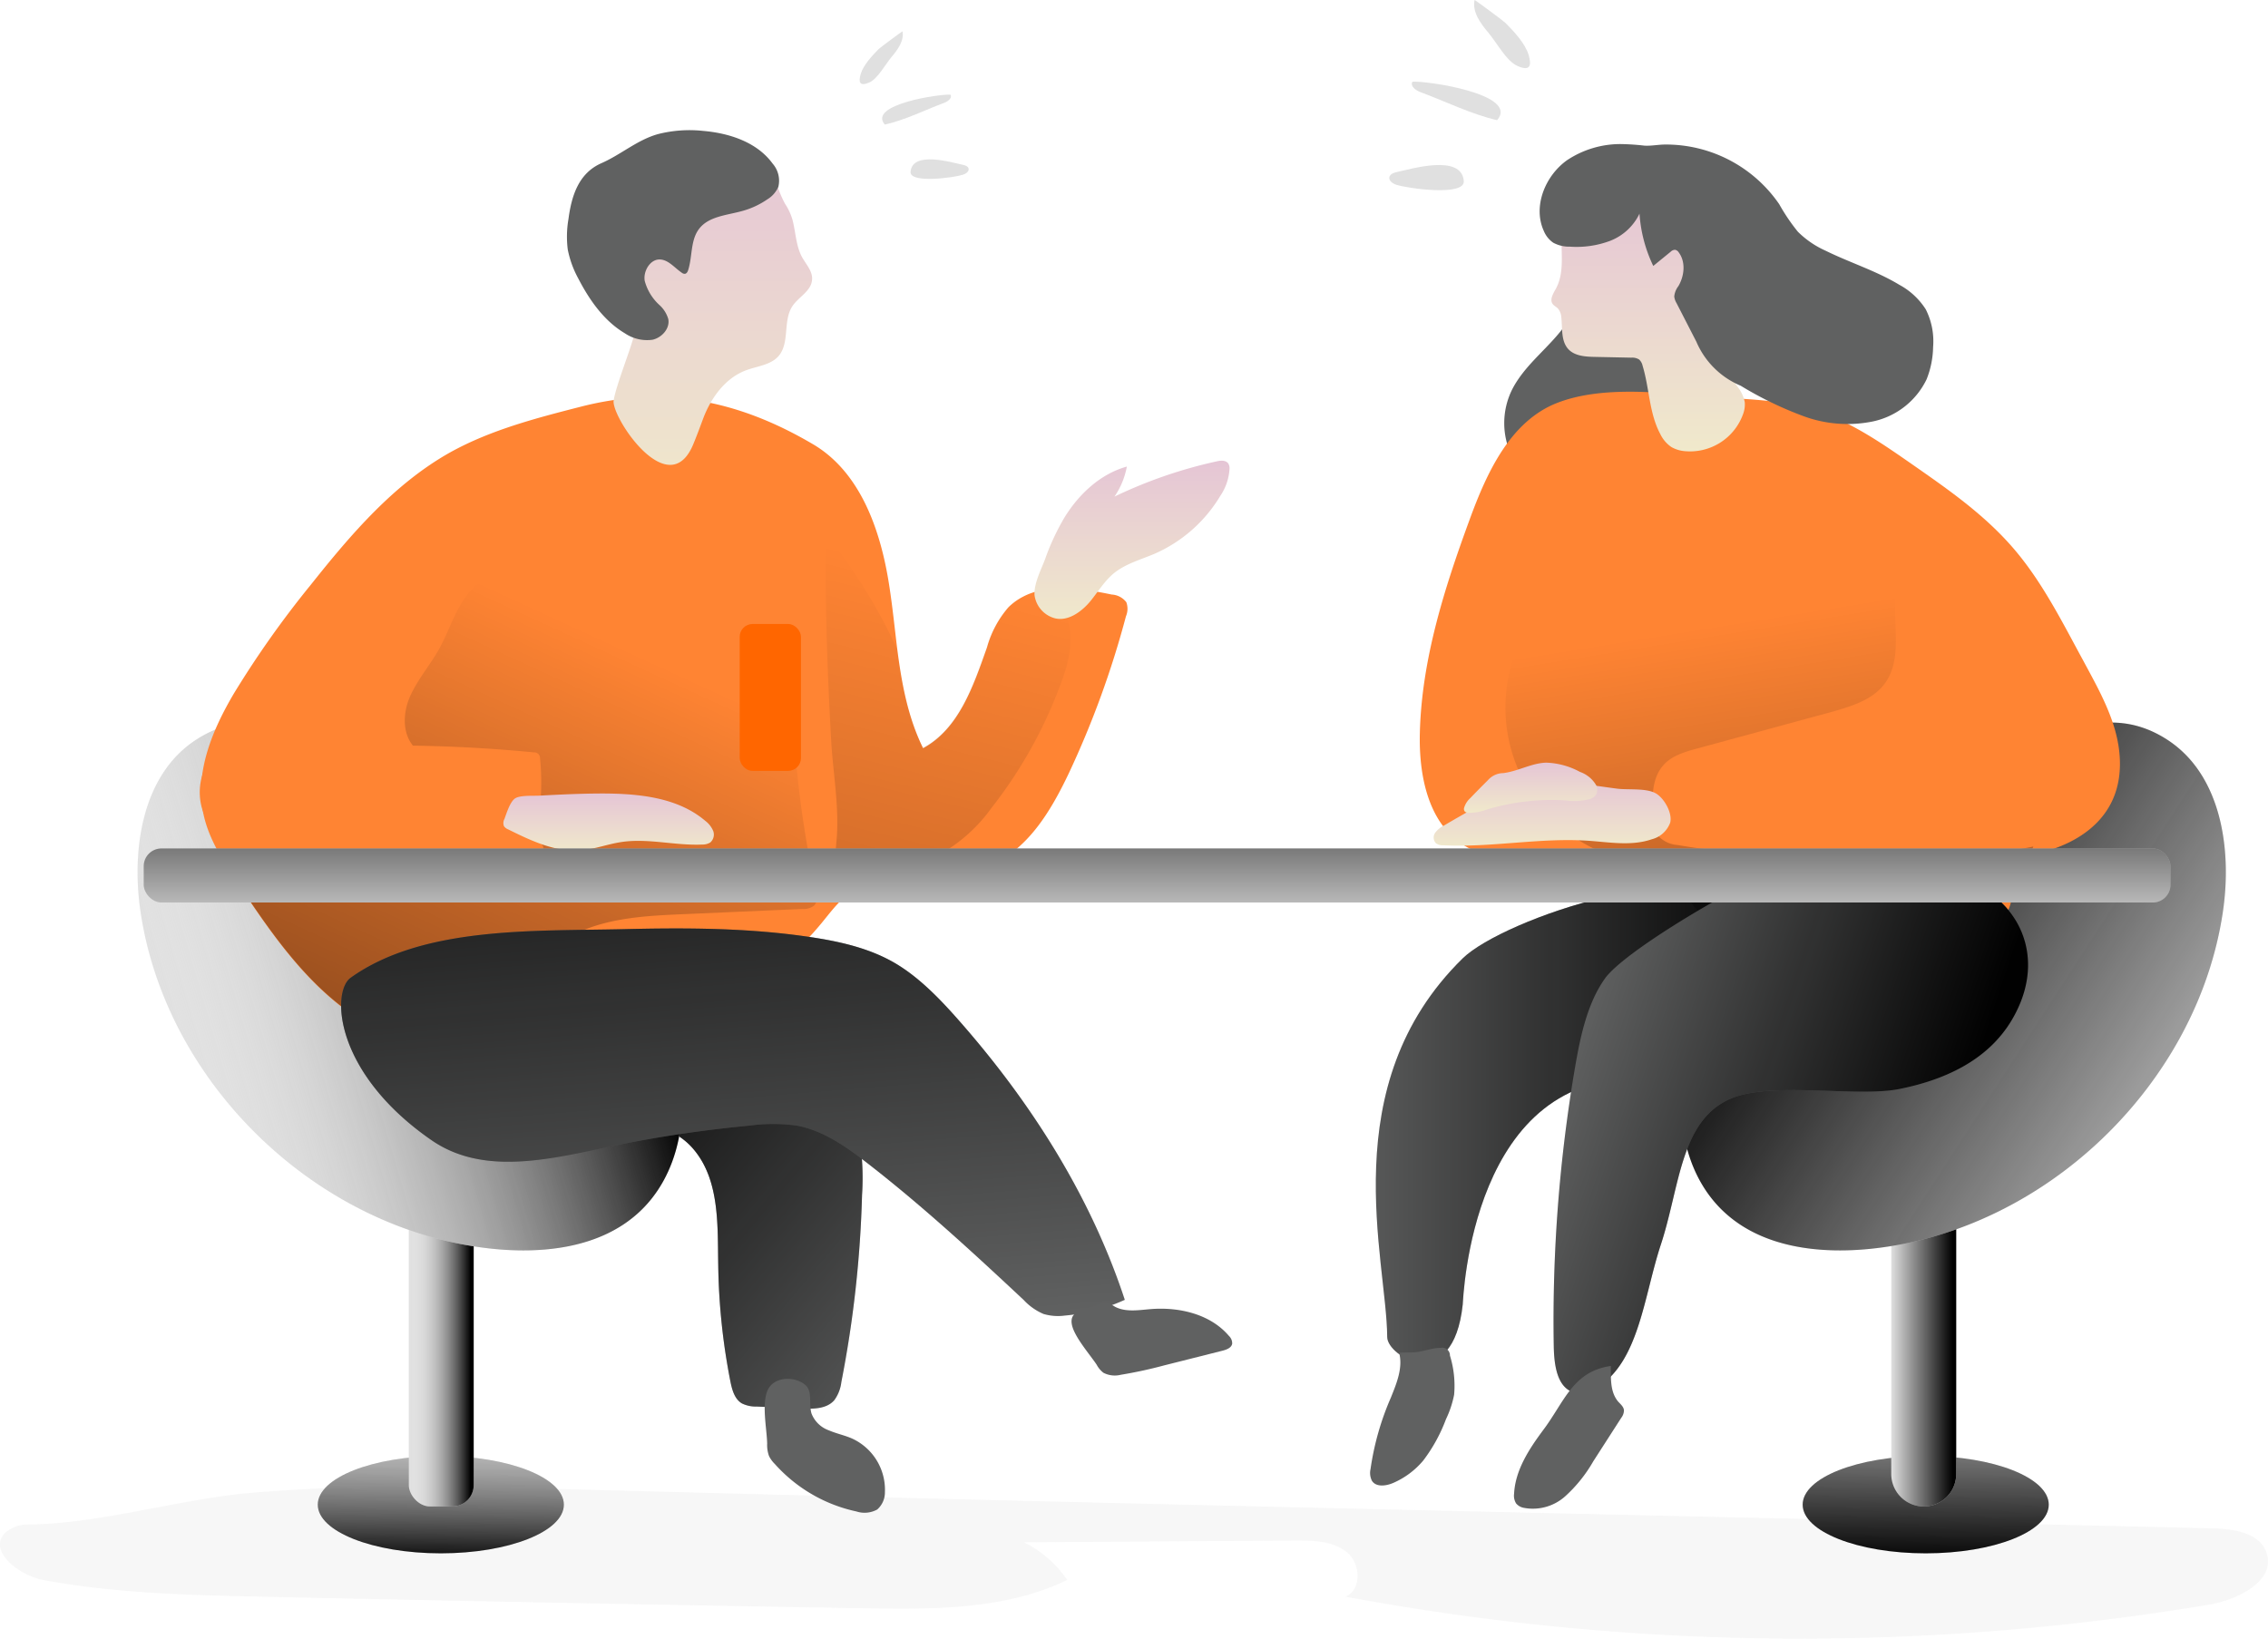
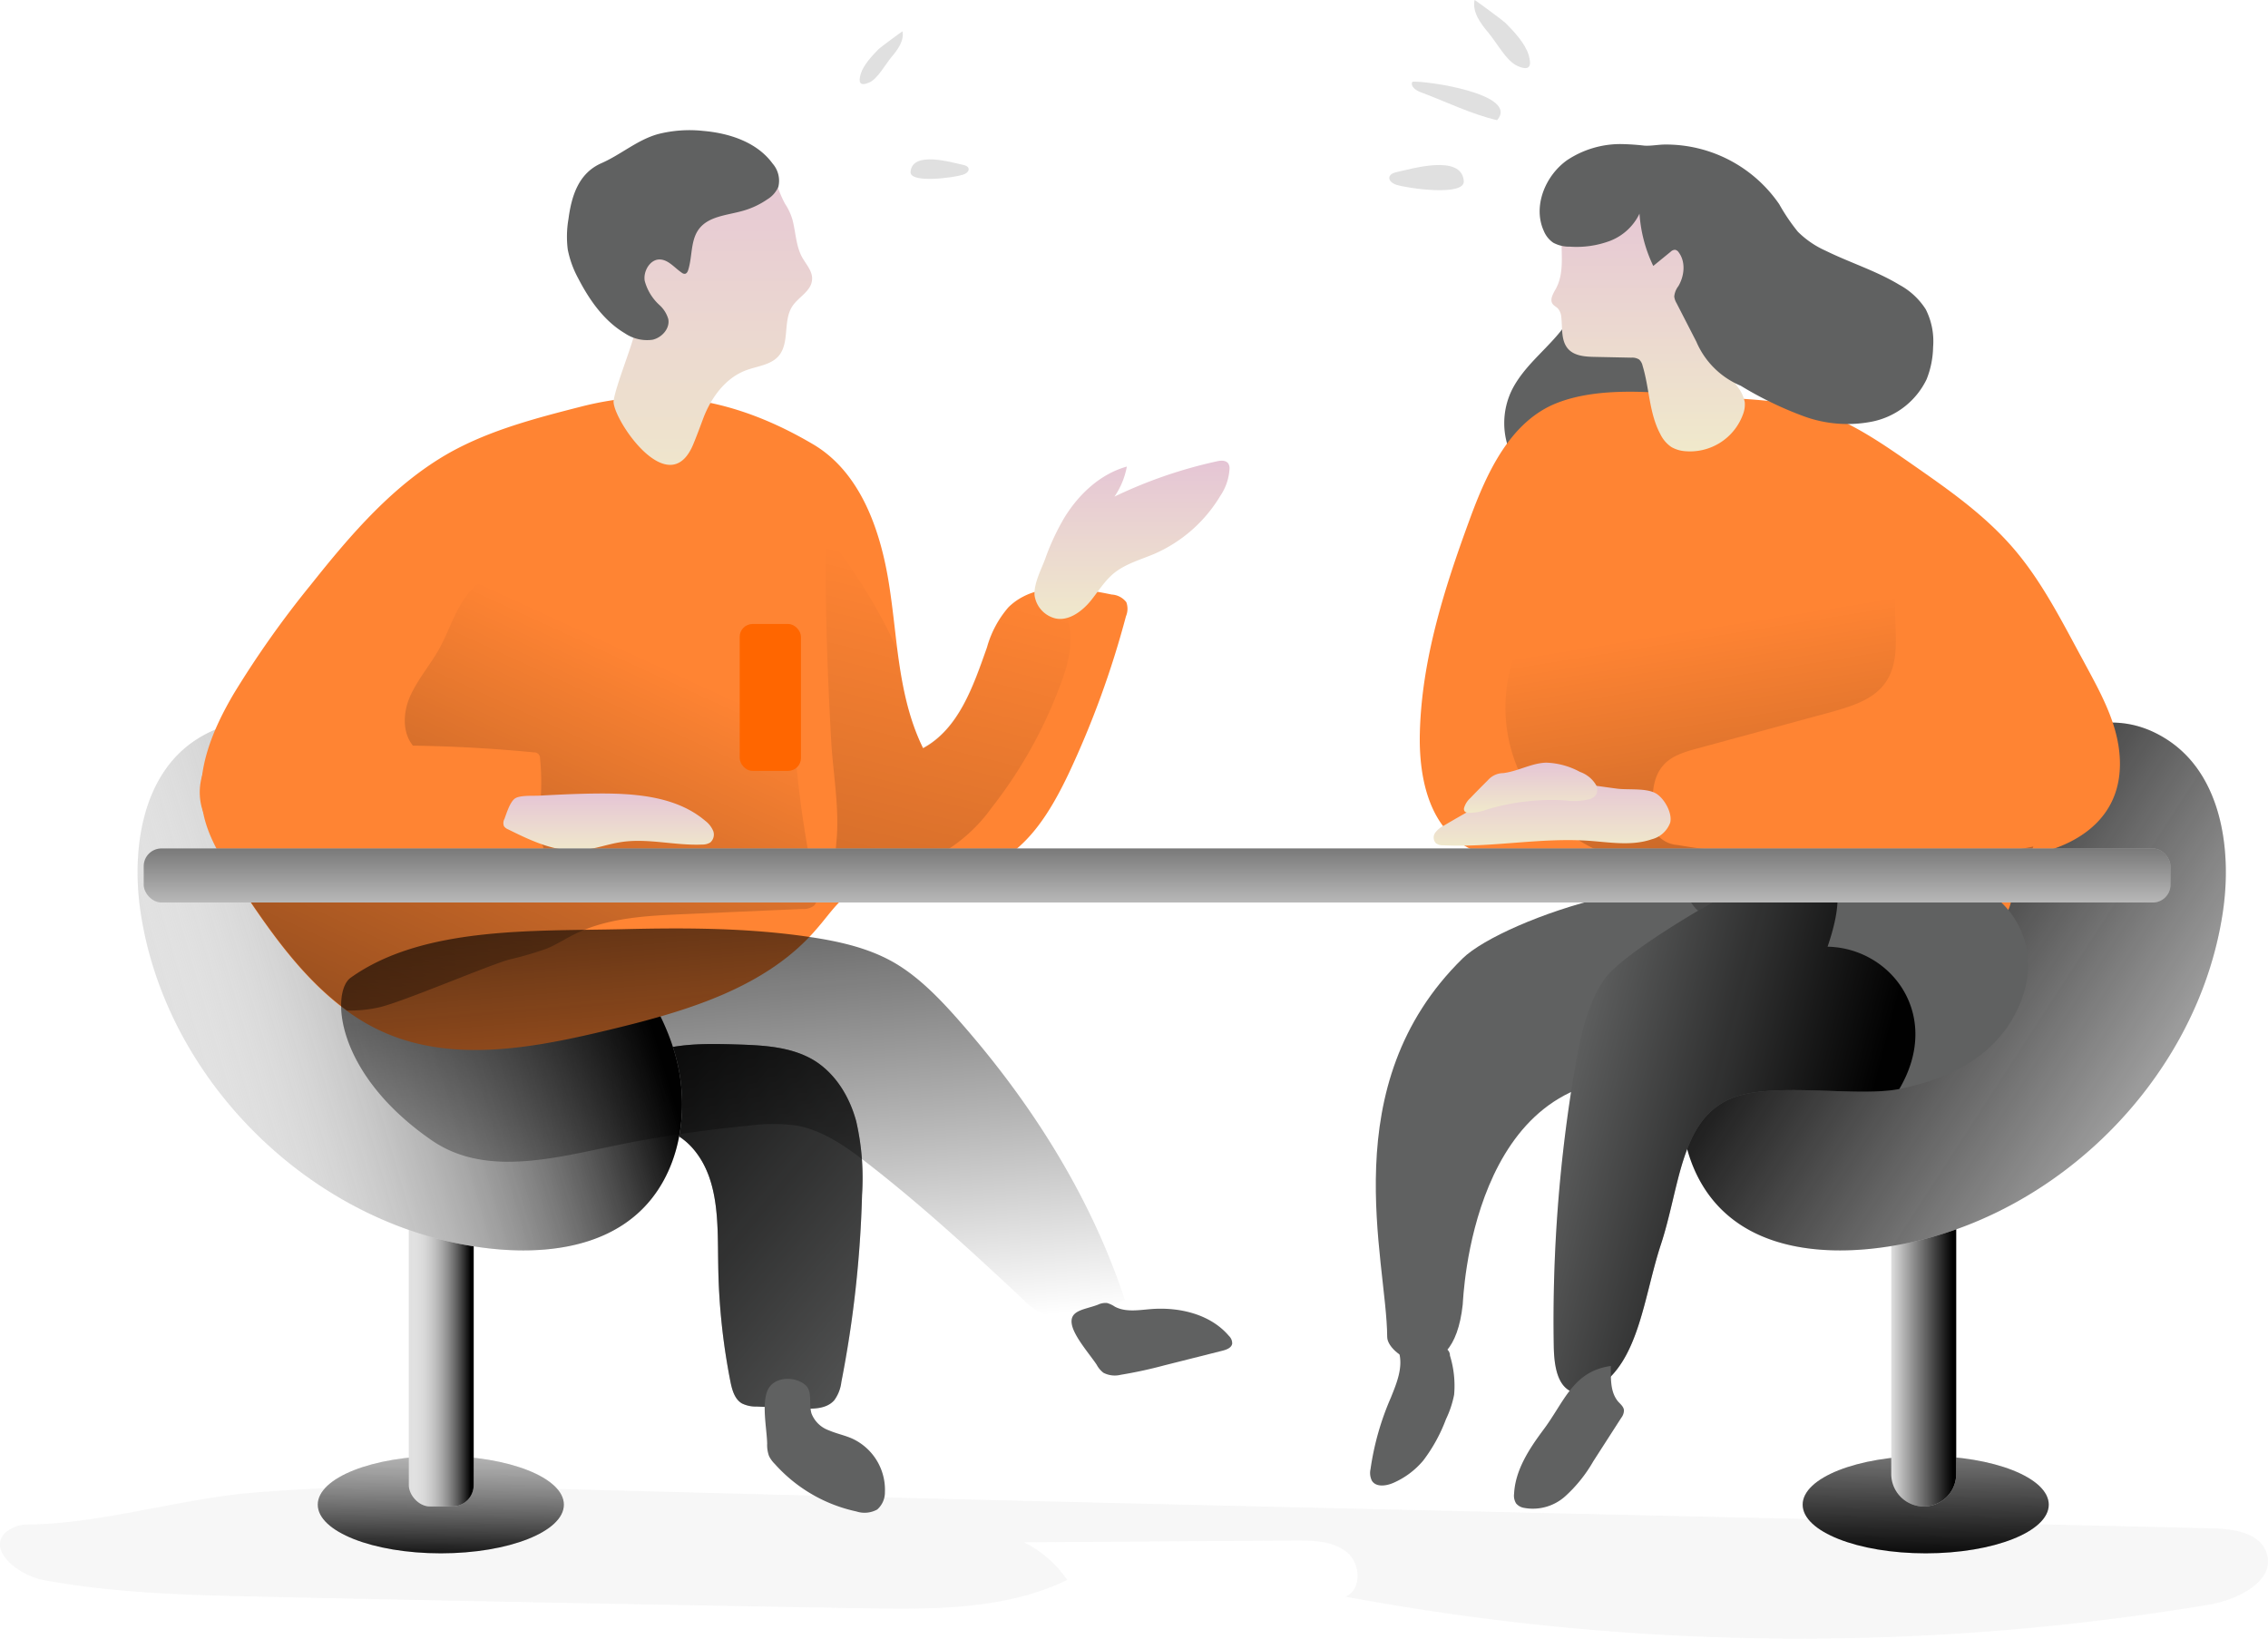
<svg xmlns="http://www.w3.org/2000/svg" xmlns:xlink="http://www.w3.org/1999/xlink" width="594.605" height="429.681" viewBox="0 0 594.605 429.681">
  <defs>
    <linearGradient id="linear-gradient" x1="1.197" y1="1.082" x2="-0.003" y2="-0.246" gradientUnits="objectBoundingBox">
      <stop offset="0" stop-color="#010101" stop-opacity="0" />
      <stop offset="0.95" stop-color="#010101" />
    </linearGradient>
    <linearGradient id="linear-gradient-2" x1="0" y1="0.5" x2="1" y2="0.5" xlink:href="#linear-gradient" />
    <linearGradient id="linear-gradient-3" x1="0.55" y1="-1.044" x2="0.477" y2="1.216" gradientUnits="objectBoundingBox">
      <stop offset="0" stop-color="#fff" stop-opacity="0" />
      <stop offset="0.95" stop-color="#010101" />
      <stop offset="1" stop-color="#010101" />
    </linearGradient>
    <linearGradient id="linear-gradient-4" x1="0.55" y1="-1.044" x2="0.477" y2="1.216" xlink:href="#linear-gradient" />
    <linearGradient id="linear-gradient-5" x1="0" y1="0.5" x2="0.996" y2="0.5" xlink:href="#linear-gradient" />
    <linearGradient id="linear-gradient-6" x1="0" y1="0.5" x2="1" y2="0.5" xlink:href="#linear-gradient-3" />
    <linearGradient id="linear-gradient-7" x1="0.044" y1="0.594" x2="0.86" y2="0.354" gradientUnits="objectBoundingBox">
      <stop offset="0" stop-color="#fff" stop-opacity="0" />
      <stop offset="1" stop-color="#010101" />
    </linearGradient>
    <linearGradient id="linear-gradient-8" x1="1.05" y1="1" x2="0.112" y2="0.392" gradientUnits="objectBoundingBox">
      <stop offset="0" stop-color="#010101" stop-opacity="0" />
      <stop offset="1" stop-color="#010101" />
    </linearGradient>
    <linearGradient id="linear-gradient-9" x1="0.508" y1="0.12" x2="-0.564" y2="6.028" xlink:href="#linear-gradient" />
    <linearGradient id="linear-gradient-10" x1="0.782" y1="0.252" x2="-0.53" y2="2.449" xlink:href="#linear-gradient" />
    <linearGradient id="linear-gradient-11" x1="0.5" x2="0.5" y2="1" gradientUnits="objectBoundingBox">
      <stop offset="0" stop-color="#e5c5d5" />
      <stop offset="0.42" stop-color="#ead4d1" />
      <stop offset="1" stop-color="#f0e9cb" />
    </linearGradient>
    <linearGradient id="linear-gradient-14" x1="0.575" y1="1.051" x2="0.271" y2="-0.777" xlink:href="#linear-gradient" />
    <linearGradient id="linear-gradient-15" x1="0.409" y1="0.226" x2="1.017" y2="3.027" xlink:href="#linear-gradient" />
    <linearGradient id="linear-gradient-17" x1="0.034" y1="0.362" x2="0.798" y2="0.638" xlink:href="#linear-gradient" />
    <linearGradient id="linear-gradient-18" x1="0.499" y1="1.635" x2="0.501" y2="-2.108" xlink:href="#linear-gradient" />
  </defs>
  <g id="conversation_" transform="translate(-89.209 -93.955)">
    <path id="Trazado_4255" data-name="Trazado 4255" d="M79.891,370.721a9.4,9.4,0,0,0-5.164,2.178c-4.57,4.737,3.58,11.165,10.023,12.368,18.781,3.5,37.988,3.945,57.1,4.372q79.206,1.721,158.412,3.046c17.989.289,36.739.411,52.931-7.433a29.7,29.7,0,0,0-11.348-9.87l71.209-.457c4.707,0,9.825.091,13.45,3.046s3.975,9.962-.411,11.652A650.4,650.4,0,0,0,652.5,391.741c7.616-1.279,17.593-6.26,15.11-13.617-1.767-5.24-8.621-6.276-14.15-6.4-150.948-3.549-301.927-6.687-452.86-10.86a556.826,556.826,0,0,0-61.126,1.523C120.012,364.065,99.19,370.721,79.891,370.721Z" transform="translate(15.813 122.997)" fill="#e0e0e0" opacity="0.24" />
    <path id="Trazado_4256" data-name="Trazado 4256" d="M200.878,312.357c6.656,8.1,6.093,19.68,6.276,30.174a169.4,169.4,0,0,0,3.183,30.464c.442,2.209,1.1,4.661,3.046,5.788a8.272,8.272,0,0,0,3.854.807l11.911.518c3.046.137,6.474.091,8.438-2.193a9.992,9.992,0,0,0,1.843-4.737,296.369,296.369,0,0,0,5.423-49.047A66.822,66.822,0,0,0,243.33,304.8c-1.691-6.26-5.209-12.186-10.662-15.735-6-3.823-13.48-4.2-20.578-4.417-7.616-.228-15.384-.366-22.589,2.087-5.94,2.026-17.166,8.469-8.941,14.272C187.17,305.731,195.273,305.5,200.878,312.357Z" transform="translate(70.358 83.192)" fill="#606161" />
    <path id="Trazado_4257" data-name="Trazado 4257" d="M200.878,312.357c6.656,8.1,6.093,19.68,6.276,30.174a169.4,169.4,0,0,0,3.183,30.464c.442,2.209,1.1,4.661,3.046,5.788a8.272,8.272,0,0,0,3.854.807l11.911.518c3.046.137,6.474.091,8.438-2.193a9.992,9.992,0,0,0,1.843-4.737,296.369,296.369,0,0,0,5.423-49.047A66.822,66.822,0,0,0,243.33,304.8c-1.691-6.26-5.209-12.186-10.662-15.735-6-3.823-13.48-4.2-20.578-4.417-7.616-.228-15.384-.366-22.589,2.087-5.94,2.026-17.166,8.469-8.941,14.272C187.17,305.731,195.273,305.5,200.878,312.357Z" transform="translate(70.358 83.192)" fill="url(#linear-gradient)" />
    <path id="Trazado_4258" data-name="Trazado 4258" d="M205.662,359.12a8.545,8.545,0,0,0,.487,3.29,7.828,7.828,0,0,0,1.523,2.087,39.923,39.923,0,0,0,21.386,12.444,6.854,6.854,0,0,0,5.468-.518,6,6,0,0,0,2.011-4.57,14.79,14.79,0,0,0-8.5-13.983c-2-.9-4.174-1.325-6.184-2.193a7.616,7.616,0,0,1-4.57-4.433c-.762-2.544.366-5.864-1.691-7.54-2.925-2.361-8.195-2.056-9.764,1.371C204.154,348.671,205.571,355.175,205.662,359.12Z" transform="translate(84.675 113.349)" fill="#606161" />
    <path id="Trazado_4259" data-name="Trazado 4259" d="M332.988,276.113c-34.028,33.343-19.893,78.993-19.8,99.282,0,5.27,17.258,15.125,19.8-8.5.152-1.371,2.132-62.055,48.209-59.085,17.41,1.127,39.329-21.614,25.544-43.381C396.23,247.827,343.574,265.786,332.988,276.113Z" transform="translate(139.706 69.14)" fill="#606161" />
-     <path id="Trazado_4260" data-name="Trazado 4260" d="M332.988,276.113c-34.028,33.343-19.893,78.993-19.8,99.282,0,5.27,17.258,15.125,19.8-8.5.152-1.371,2.132-62.055,48.209-59.085,17.41,1.127,39.329-21.614,25.544-43.381C396.23,247.827,343.574,265.786,332.988,276.113Z" transform="translate(139.706 69.14)" fill="url(#linear-gradient-2)" />
    <path id="Trazado_4261" data-name="Trazado 4261" d="M316.823,338.094c1.051,3.945-.64,8.027-2.163,11.8a72.229,72.229,0,0,0-5.331,18.75,4.57,4.57,0,0,0,.366,3.046c1.081,1.721,3.686,1.386,5.56.579a21.324,21.324,0,0,0,7.905-5.895,42.449,42.449,0,0,0,5.956-10.845,26.231,26.231,0,0,0,2.132-6.413,26.777,26.777,0,0,0-1.1-10.266,2.006,2.006,0,0,0-2.422-2.011c-2.529,0-4.966,1.188-7.509,1.188Z" transform="translate(139.192 110.553)" fill="#606161" />
    <ellipse id="Elipse_304" data-name="Elipse 304" cx="32.261" cy="12.764" rx="32.261" ry="12.764" transform="translate(172.518 475.744)" fill="#e0e0e0" />
    <ellipse id="Elipse_305" data-name="Elipse 305" cx="32.261" cy="12.764" rx="32.261" ry="12.764" transform="translate(172.518 475.744)" fill="url(#linear-gradient-3)" />
    <ellipse id="Elipse_306" data-name="Elipse 306" cx="32.261" cy="12.764" rx="32.261" ry="12.764" transform="translate(561.815 475.744)" fill="#e0e0e0" />
    <ellipse id="Elipse_307" data-name="Elipse 307" cx="32.261" cy="12.764" rx="32.261" ry="12.764" transform="translate(561.815 475.744)" fill="url(#linear-gradient-4)" />
    <path id="Trazado_4262" data-name="Trazado 4262" d="M396.78,271.58h17.09V358.8a8.515,8.515,0,0,1-8.515,8.515h0a8.515,8.515,0,0,1-8.515-8.515V271.58Z" transform="translate(188.203 121.668)" fill="#e0e0e0" />
    <path id="Trazado_4263" data-name="Trazado 4263" d="M396.78,271.58h17.09V358.8a8.515,8.515,0,0,1-8.515,8.515h0a8.515,8.515,0,0,1-8.515-8.515V271.58Z" transform="translate(188.203 121.668)" fill="url(#linear-gradient-5)" />
    <rect id="Rectángulo_1833" data-name="Rectángulo 1833" width="17.014" height="95.733" rx="5.59" transform="translate(196.387 393.248)" fill="#e0e0e0" />
    <rect id="Rectángulo_1834" data-name="Rectángulo 1834" width="17.014" height="95.733" rx="5.59" transform="translate(196.387 393.248)" fill="url(#linear-gradient-6)" />
    <path id="Trazado_4264" data-name="Trazado 4264" d="M112,233.972c-13.709,9.231-16.572,28.468-14.15,44.843,6.7,45.3,46.594,83.547,92.138,88.345,13.389,1.4,28.057-.228,38.08-9.139,11.211-9.916,14.044-26.96,10.068-41.4s-13.709-26.61-24.371-37.09a195.32,195.32,0,0,0-50.067-35.582C147.624,235.937,130.229,221.726,112,233.972Z" transform="translate(28.2 54.237)" fill="#e0e0e0" />
    <path id="Trazado_4265" data-name="Trazado 4265" d="M112,233.972c-13.709,9.231-16.572,28.468-14.15,44.843,6.7,45.3,46.594,83.547,92.138,88.345,13.389,1.4,28.057-.228,38.08-9.139,11.211-9.916,14.044-26.96,10.068-41.4s-13.709-26.61-24.371-37.09a195.32,195.32,0,0,0-50.067-35.582C147.624,235.937,130.229,221.726,112,233.972Z" transform="translate(28.2 54.237)" fill="url(#linear-gradient-7)" />
    <path id="Trazado_4266" data-name="Trazado 4266" d="M490.619,233.972c13.709,9.231,16.572,28.468,14.151,44.843-6.7,45.3-46.594,83.547-92.138,88.345-13.389,1.4-28.057-.228-38.08-9.139-11.211-9.916-14.044-26.96-10.053-41.4s13.709-26.61,24.371-37.09a195.135,195.135,0,0,1,50.083-35.582C455.006,235.937,472.386,221.726,490.619,233.972Z" transform="translate(167.219 54.237)" fill="#e0e0e0" />
    <path id="Trazado_4267" data-name="Trazado 4267" d="M490.619,233.972c13.709,9.231,16.572,28.468,14.151,44.843-6.7,45.3-46.594,83.547-92.138,88.345-13.389,1.4-28.057-.228-38.08-9.139-11.211-9.916-14.044-26.96-10.053-41.4s13.709-26.61,24.371-37.09a195.135,195.135,0,0,1,50.083-35.582C455.006,235.937,472.386,221.726,490.619,233.972Z" transform="translate(167.219 54.237)" fill="url(#linear-gradient-8)" />
    <path id="Trazado_4268" data-name="Trazado 4268" d="M334.474,179.6a19.8,19.8,0,0,0,.3,18.583,12.627,12.627,0,0,0,7.266,6.215,17.181,17.181,0,0,0,8.454-.487,119.758,119.758,0,0,0,16.938-5.422c3.229-1.31,6.672-3.046,8.073-6.215,1.142-2.589.655-5.575,0-8.332-1.432-6.611-3.473-13.267-7.616-18.659a23.016,23.016,0,0,0-9.672-7.525c-4.646-1.843-5.986-1.523-8.164,2.361C346.065,167.548,338.4,172.117,334.474,179.6Z" transform="translate(151.273 16.293)" fill="#606161" />
    <path id="Trazado_4269" data-name="Trazado 4269" d="M350.488,230.621a243.42,243.42,0,0,1-14.958,41.126c-4.737,9.977-10.891,20.35-21.157,24.371-11.789,4.57-26.549-.259-36.557,7.3-3.275,2.422-5.59,5.956-8.271,9.017-13.3,15.674-34.455,21.812-54.393,26.61-19.39,4.676-40.4,8.758-58.734.9a51.116,51.116,0,0,1-10.175-5.849c-10.48-7.616-18.537-18.476-25.894-29.413-.807-1.2-1.615-2.361-2.422-3.579-3.976-5.986-8.1-12.186-9.413-19.192-2.072-10.662,2.513-21.553,8.058-30.966a256.78,256.78,0,0,1,20.243-28.621c10.525-13.236,21.812-26.443,36.557-34.7,10.662-5.895,22.574-8.972,34.363-11.988,21.751-5.544,41.126-1.615,60.593,9.825,12.6,7.342,17.882,22.756,20.091,37.12.868,5.544,1.417,11.135,2.117,16.755,1.158,8.956,2.772,17.776,6.763,25.894,9.413-5.087,13.191-16.374,16.755-26.443a27.144,27.144,0,0,1,5.59-10.48,15.629,15.629,0,0,1,3.793-2.772c6.6-3.519,15.552-2.209,23.32-.594a5.179,5.179,0,0,1,3.823,2.011,5.026,5.026,0,0,1-.091,3.671Z" transform="translate(33.921 24.916)" fill="#ff8433" />
    <path id="Trazado_4270" data-name="Trazado 4270" d="M277.822,234.078a119.874,119.874,0,0,1-18.8,34.394,42.162,42.162,0,0,1-10.769,10.48c-6.4,4.082-14.1,5.24-21.614,6.4-8.058,1.158-8.972-1.356-8.317-7.905.868-8.515-.853-17.776-1.356-26.351-1.005-18.08-1.66-36.161-1.4-54.3a143.183,143.183,0,0,1,18.674,30.083c1.158,8.956,2.772,17.776,6.763,25.894,9.413-5.087,13.191-16.374,16.755-26.443a27.142,27.142,0,0,1,5.59-10.48,15.629,15.629,0,0,1,3.793-2.772,10.51,10.51,0,0,1,8.652,1.767C281.25,219.059,280.092,227.574,277.822,234.078Z" transform="translate(90.167 37.285)" fill="url(#linear-gradient-9)" />
    <path id="Trazado_4271" data-name="Trazado 4271" d="M264.433,290.741a4.57,4.57,0,0,1-3.046.853l-31.027,1.356c-9.718.411-19.8.914-28.453,5.148-2.574,1.249-5,2.864-7.616,3.93a92.916,92.916,0,0,1-9.809,2.848c-6,1.721-27.859,11.089-33.952,12.49a34.18,34.18,0,0,1-8.515.853c-10.48-7.616-18.537-18.476-25.894-29.413,4.57-1.858,9.139-3.625,9.87-3.778a105.771,105.771,0,0,1,18.644-.807c10.114.107,20.289.259,30.464.411a24.677,24.677,0,0,0,8.972-1.005,24.371,24.371,0,0,0,8.408-6.458c.548-.5,1.112-1.2.96-1.9a2.254,2.254,0,0,0-1.066-1.219,17.288,17.288,0,0,1-5.895-5.834c-.944-1.919-.442-4.387-1.706-6.093-1.66-2.117-6.9-3.473-9.322-4.57L164.679,252.4a18.583,18.583,0,0,1-5-3.214c-3.275-3.488-3.046-9.139-1.051-13.511s5.133-8,7.509-12.186c2.011-3.625,3.366-7.616,5.377-11.18s4.889-6.991,8.819-8.3c4.341-1.523,9.017-.152,13.4,1.158,15.46,4.57,30.982,9.139,46.442,13.8,6.55,1.9,13.846,4.478,16.877,10.662,1.523,3.138,1.66,6.763,1.858,10.282a266.422,266.422,0,0,0,6,46.442C265.3,287.862,265.545,289.644,264.433,290.741Z" transform="translate(38.166 40.712)" fill="url(#linear-gradient-10)" />
    <path id="Trazado_4272" data-name="Trazado 4272" d="M228.273,158.808c1.081,2.072,3.046,3.976,2.757,6.306-.259,2.909-3.564,4.417-5.164,6.854-2.513,3.838-.609,9.6-3.61,13.054-2.072,2.361-5.56,2.62-8.5,3.717-5.484,2.041-9.231,7.25-11.287,12.734-.838,2.254-1.66,4.493-2.589,6.717-6.489,15.567-21.553-7.327-20.853-11.546s4.57-13.572,5.5-17.684c1.523-6.413.64-13.1.975-19.664a56.662,56.662,0,0,1,3.412-16.664,21.325,21.325,0,0,1,5.194-8.56c3.686-3.321,8.987-4.25,13.952-4.128,3.732.091,7.723.838,10.327,3.5a17.684,17.684,0,0,1,3.473,6.641,28.363,28.363,0,0,0,2.087,4.981,15.231,15.231,0,0,1,1.98,4.28C226.75,152.517,226.8,155.838,228.273,158.808Z" transform="translate(71.066 2.306)" fill="url(#linear-gradient-11)" />
    <path id="Trazado_4273" data-name="Trazado 4273" d="M206.607,127.393c6.931.579,14.2,2.955,18.278,8.56a6.824,6.824,0,0,1,1.523,6.093,7.159,7.159,0,0,1-2.879,3.29,21.554,21.554,0,0,1-6.519,3.046c-4.036,1.142-8.835,1.371-11.378,4.691-2.285,2.97-1.736,7.174-2.848,10.754-.137.472-.411,1.005-.9,1.051a1.234,1.234,0,0,1-.777-.274c-1.965-1.325-3.64-3.579-6-3.488s-4.143,3.046-3.747,5.575a13.16,13.16,0,0,0,3.884,6.382,7.921,7.921,0,0,1,2.3,3.656c.487,2.483-1.691,4.9-4.158,5.438a10.388,10.388,0,0,1-7.235-1.706c-5.453-3.244-9.261-8.682-12.186-14.333a26.458,26.458,0,0,1-2.772-7.616,27.1,27.1,0,0,1,.183-8c.807-6.093,2.65-12.018,8.652-14.653,5.1-2.239,9.383-6.093,14.805-7.616a33.511,33.511,0,0,1,11.774-.853Z" transform="translate(66.868 0.881)" fill="#606161" />
    <path id="Trazado_4274" data-name="Trazado 4274" d="M259.431,198.808c3.808-6.093,9.368-11.241,16.237-13.16a20.577,20.577,0,0,1-3.244,7.875,122.176,122.176,0,0,1,26.747-9.231c1.051-.244,2.346-.366,3.046.487a2.392,2.392,0,0,1,.365,1.523,14.121,14.121,0,0,1-2.407,7.022,37.775,37.775,0,0,1-17.334,15.232c-3.61,1.523-7.54,2.589-10.586,5.072-2.452,2.026-4.113,4.813-6.093,7.25s-5.621,5.438-9.292,4.57a7.266,7.266,0,0,1-5.407-6.093c-.183-3.046,1.721-6.656,2.757-9.4a61.884,61.884,0,0,1,5.209-11.15Z" transform="translate(108.97 30.652)" fill="url(#linear-gradient-11)" />
    <path id="Trazado_4275" data-name="Trazado 4275" d="M148.619,234.919a382.313,382.313,0,0,1,46.7,1.675,1.523,1.523,0,0,1,1.676,1.6,62.571,62.571,0,0,1-.442,15.917A8.164,8.164,0,0,1,195.4,257.6a7.25,7.25,0,0,1-3.976,2.407,42.241,42.241,0,0,1-8.545,1.264c-19.939,1.523-39.953,3.2-59.938,2.1a15.917,15.917,0,0,1-7.616-1.736,13.617,13.617,0,0,1-3.976-4.2,22.588,22.588,0,0,1-3.046-6.382,15.46,15.46,0,0,1,1.706-11.988,18.949,18.949,0,0,1,10.662-7.783,35.032,35.032,0,0,1,13.313-1.1,23.487,23.487,0,0,1,6.6,1.31c3.991,1.523,7.738,4.813,11.911,3.96" transform="translate(33.8 54.645)" fill="#ff8433" />
    <path id="Trazado_4276" data-name="Trazado 4276" d="M185.736,241.4c9.581,0,19.908.944,27.219,7.159a6.534,6.534,0,0,1,2.087,2.65,2.742,2.742,0,0,1-.777,3.046,3.945,3.945,0,0,1-2.087.533c-7.129.32-14.3-1.736-21.325-.64-3.5.533-6.885,1.843-10.419,2.148-6.717.564-13.145-2.513-19.177-5.5a2.406,2.406,0,0,1-1.066-.823,2.239,2.239,0,0,1,.122-1.889c.564-1.523,1.386-4.234,2.62-5.27s4.783-.746,6.6-.853C174.907,241.674,180.314,241.415,185.736,241.4Z" transform="translate(61.144 60.625)" fill="url(#linear-gradient-11)" />
    <rect id="Rectángulo_1835" data-name="Rectángulo 1835" width="16.07" height="38.521" rx="3.38" transform="translate(283.132 257.578)" fill="#f60" />
-     <path id="Trazado_4277" data-name="Trazado 4277" d="M134.607,277.559c18.949-13.541,48.1-12.186,71.392-12.734,16.4-.4,32.9-.366,49.138,2.071,7.4,1.112,14.866,2.757,21.4,6.382s12.186,9.413,17.319,15.232c18.994,21.507,34.744,46.229,43.716,73.509a48.285,48.285,0,0,1-15.735,4.128,13.388,13.388,0,0,1-5.59-.426,15.231,15.231,0,0,1-5.179-3.656C297.863,349.7,284.52,337.4,270.232,326.3c-5.636-4.372-11.668-8.682-18.69-9.977a45.7,45.7,0,0,0-12.323,0q-14.9,1.417-29.657,4.128c-18.278,3.366-38.369,10.3-53.723-.274C130.205,302.448,129.535,281.184,134.607,277.559Z" transform="translate(46.532 72.781)" fill="#606161" />
    <path id="Trazado_4278" data-name="Trazado 4278" d="M134.607,277.559c18.949-13.541,48.1-12.186,71.392-12.734,16.4-.4,32.9-.366,49.138,2.071,7.4,1.112,14.866,2.757,21.4,6.382s12.186,9.413,17.319,15.232c18.994,21.507,34.744,46.229,43.716,73.509a48.285,48.285,0,0,1-15.735,4.128,13.388,13.388,0,0,1-5.59-.426,15.231,15.231,0,0,1-5.179-3.656C297.863,349.7,284.52,337.4,270.232,326.3c-5.636-4.372-11.668-8.682-18.69-9.977a45.7,45.7,0,0,0-12.323,0q-14.9,1.417-29.657,4.128c-18.278,3.366-38.369,10.3-53.723-.274C130.205,302.448,129.535,281.184,134.607,277.559Z" transform="translate(46.532 72.781)" fill="url(#linear-gradient-14)" />
    <path id="Trazado_4279" data-name="Trazado 4279" d="M353.948,175.107c-12.4,4.737-18.6,18.278-23.168,30.814-6.611,18.019-12.521,36.633-12.993,55.81-.274,10.891,2.056,23.229,11.165,29.2,6.611,4.311,15.064,4.158,22.939,3.838l28.225-1.036a3.229,3.229,0,0,1,3.945,2.894c1.158,3.549,16.374,5.605,17.547,9.139.807,2.468-12.338,6.565-10.342,8.21s5.072,2.072,7.829,2.285a310.623,310.623,0,0,0,59.968-1.295c4.052-.487,8.423-1.219,11.226-4.173,3.93-4.158,3.046-10.754,1.98-16.374,10.815-.746,22.528-5.164,27.067-15,2.727-5.864,2.407-12.764.564-18.964s-5.087-11.927-8.134-17.608c-5.575-10.236-10.815-20.807-18.431-29.626s-17-15.339-26.412-21.9c-7.418-5.164-14.927-10.388-23.411-13.5-11.759-4.3-23.96-3.458-36.176-4.722C376.841,172.015,363.818,171.3,353.948,175.107Z" transform="translate(143.665 24.438)" fill="#ff8433" />
    <path id="Trazado_4280" data-name="Trazado 4280" d="M470.906,278.445c-15,3.168-30.464,3.046-45.787,2.772-15.872-.213-31.819-.442-47.447-3.168A7.707,7.707,0,0,1,372.6,275.7a7.8,7.8,0,0,1-1.112-3.762c-.609-5.285-.975-11.333,2.727-15.141,2.224-2.285,5.468-3.214,8.545-4.052l35.033-9.535c5.392-1.523,11.241-3.229,14.409-7.844,6.093-8.834-1.158-22.665,5.621-30.966a20.533,20.533,0,0,0-16.161-7.22c-6.413-.122-12.7,1.523-18.9,3.275l-49.565,13.526c-4.128,1.127-8.378,2.315-11.759,4.935-4.113,3.183-6.458,8.164-7.723,13.206a41.126,41.126,0,0,0,34.607,50.646c3.534.442,7.616.67,9.794,3.458,1.447,1.828,1.706,4.3,2.772,6.352,2.925,5.575,10.434,6.352,16.755,6.428l38.08.426c8.743.091,18.278,0,25.178-5.362C466.6,289.823,468.286,285.04,470.906,278.445Z" transform="translate(151.38 37.487)" fill="url(#linear-gradient-15)" />
    <path id="Trazado_4281" data-name="Trazado 4281" d="M341.589,163.545c-.7,1.264-1.676,2.818-.838,3.991.35.487.944.746,1.356,1.158a3.945,3.945,0,0,1,.914,2.361c.32,2.864-.137,6.093,1.8,8.286,1.691,1.843,4.493,2.026,6.991,2.072l9.581.2a3.32,3.32,0,0,1,2.026.487,3.046,3.046,0,0,1,.914,1.645c1.8,5.925,1.706,12.46,4.646,17.913a8.637,8.637,0,0,0,2.879,3.381,8.469,8.469,0,0,0,3.046,1.036,14.775,14.775,0,0,0,15.872-9.962,6.974,6.974,0,0,0,.335-2.848,9.427,9.427,0,0,0-1.706-3.778,43.319,43.319,0,0,1-6.717-14.729,88.369,88.369,0,0,1-.944-9.627,55,55,0,0,0-2.361-11.5,15.232,15.232,0,0,0-2.209-4.691,17.2,17.2,0,0,0-3.275-3.046c-4.3-3.366-8.789-6.809-14.09-8.058a33.13,33.13,0,0,0-12.49,0,6.626,6.626,0,0,0-4.311,1.782c-1.386,1.645-.807,3.869-.35,5.742a16.664,16.664,0,0,1,.427,5C343.005,154.757,343.782,159.539,341.589,163.545Z" transform="translate(155.521 6.129)" fill="url(#linear-gradient-11)" />
    <path id="Trazado_4282" data-name="Trazado 4282" d="M345.6,133.819c-5.773,4.1-9.048,12.186-6.093,18.6a6.916,6.916,0,0,0,2.452,3.046,8.743,8.743,0,0,0,4.372,1.036,25.01,25.01,0,0,0,10.54-1.523,14.257,14.257,0,0,0,7.707-7.129,37.333,37.333,0,0,0,3.61,13.709l4.57-3.732a1.63,1.63,0,0,1,1.142-.5,1.416,1.416,0,0,1,.944.655c1.889,2.5,1.523,6.169-.076,8.88a5.225,5.225,0,0,0-1.081,2.726,4.387,4.387,0,0,0,.594,1.706l5.209,10.144A21.766,21.766,0,0,0,391.1,192.965a94.587,94.587,0,0,0,16.588,8.027,33.3,33.3,0,0,0,18.156,1.325,20.319,20.319,0,0,0,14-11.028,23.822,23.822,0,0,0,1.706-8.438,18.522,18.522,0,0,0-1.935-9.931,18.8,18.8,0,0,0-6.885-6.4c-6.093-3.686-12.947-5.8-19.329-8.941a24.446,24.446,0,0,1-7.311-5,50.661,50.661,0,0,1-4.874-7.2,36.023,36.023,0,0,0-29.839-15.658c-1.858,0-3.732.411-5.544.289a61.132,61.132,0,0,0-6.26-.411A25.3,25.3,0,0,0,345.6,133.819Z" transform="translate(154.462 2.132)" fill="#606161" />
    <path id="Trazado_4283" data-name="Trazado 4283" d="M327.239,104.8c-.64,3.168,1.523,6.093,3.656,8.621s4.752,7.479,7.616,8.682c3.427,1.523,3.671-.274,2.909-2.879-.9-3.046-3.915-6.23-6.093-8.423C334.642,110.132,327.27,104.709,327.239,104.8Z" transform="translate(148.562 -10.844)" fill="#e0e0e0" />
    <path id="Trazado_4284" data-name="Trazado 4284" d="M316.553,118.877c-.64,1.127.853,2.254,2.087,2.711,6.535,2.437,13.343,5.8,20.121,7.372C344.732,122.121,320.117,118.557,316.553,118.877Z" transform="translate(142.95 -3.489)" fill="#e0e0e0" />
    <path id="Trazado_4285" data-name="Trazado 4285" d="M314.6,135.024c-.883.183-1.934.548-2.072,1.432s.929,1.645,1.858,1.934c3.168,1.005,17.943,3.046,17.669-.96C331.534,130.18,318.084,134.308,314.6,135.024Z" transform="translate(140.916 4.019)" fill="#e0e0e0" />
    <path id="Trazado_4286" data-name="Trazado 4286" d="M392.455,258.3c-7.266,3.046-33.327,18.278-38.217,25.178-4.57,6.474-6.382,14.958-7.8,23.2a393.793,393.793,0,0,0-5.59,73.113c.076,4.448.685,9.764,4.128,11.713,2.285,1.295,5.057.533,7.311-.868,10.936-6.763,12.186-23.929,16.633-37.41,5.011-15.232,5.087-32.429,18.156-38.217,10.662-4.737,33.084-.335,44.371-2.6s23.061-7.189,29.535-18.187c11.378-19.329-2.1-36.968-18.811-37.318C418.974,256.428,414.328,249.315,392.455,258.3Z" transform="translate(155.713 67.104)" fill="#606161" />
-     <path id="Trazado_4287" data-name="Trazado 4287" d="M392.455,258.3c-7.266,3.046-33.327,18.278-38.217,25.178-4.57,6.474-6.382,14.958-7.8,23.2a393.793,393.793,0,0,0-5.59,73.113c.076,4.448.685,9.764,4.128,11.713,2.285,1.295,5.057.533,7.311-.868,10.936-6.763,12.186-23.929,16.633-37.41,5.011-15.232,5.087-32.429,18.156-38.217,10.662-4.737,33.084-.335,44.371-2.6s23.061-7.189,29.535-18.187c11.378-19.329-2.1-36.968-18.811-37.318C418.974,256.428,414.328,249.315,392.455,258.3Z" transform="translate(155.713 67.104)" fill="url(#linear-gradient-17)" />
+     <path id="Trazado_4287" data-name="Trazado 4287" d="M392.455,258.3c-7.266,3.046-33.327,18.278-38.217,25.178-4.57,6.474-6.382,14.958-7.8,23.2a393.793,393.793,0,0,0-5.59,73.113c.076,4.448.685,9.764,4.128,11.713,2.285,1.295,5.057.533,7.311-.868,10.936-6.763,12.186-23.929,16.633-37.41,5.011-15.232,5.087-32.429,18.156-38.217,10.662-4.737,33.084-.335,44.371-2.6c11.378-19.329-2.1-36.968-18.811-37.318C418.974,256.428,414.328,249.315,392.455,258.3Z" transform="translate(155.713 67.104)" fill="url(#linear-gradient-17)" />
    <path id="Trazado_4288" data-name="Trazado 4288" d="M264.412,345.288a6.64,6.64,0,0,0,1.767,2.117,6.474,6.474,0,0,0,4.57.533,115.481,115.481,0,0,0,11.333-2.452l15.354-3.869c1.066-.274,2.346-.762,2.513-1.843a2.681,2.681,0,0,0-.853-2.026c-4.844-5.7-12.962-7.616-20.426-7.037-3.214.259-6.656.883-9.5-.64a6.915,6.915,0,0,0-2.011-.944,4.569,4.569,0,0,0-2.422.442c-3.64,1.371-7.723,1.417-6.763,5.468C258.761,338.22,262.66,342.653,264.412,345.288Z" transform="translate(112.305 106.512)" fill="#606161" />
    <rect id="Rectángulo_1836" data-name="Rectángulo 1836" width="531.365" height="14.181" rx="4.66" transform="translate(126.884 316.434)" fill="#e0e0e0" />
    <rect id="Rectángulo_1837" data-name="Rectángulo 1837" width="531.365" height="14.181" rx="4.66" transform="translate(126.884 316.434)" fill="url(#linear-gradient-18)" />
    <path id="Trazado_4289" data-name="Trazado 4289" d="M344.287,240.286a50.418,50.418,0,0,0-12.323,5.316c-3.046,1.706-6.093,3.442-9.139,5.24a6.184,6.184,0,0,0-2.285,1.9,2.178,2.178,0,0,0,.228,2.742,3.046,3.046,0,0,0,1.873.518c12.7.64,25.422-2.056,38.08-1.188,5.56.381,11.317,1.432,16.588-.381a6.976,6.976,0,0,0,4.859-4.372c.624-2.5-1.523-6.306-3.671-7.616-2.529-1.523-7.311-.914-10.251-1.295C360.327,240.149,352.178,238.412,344.287,240.286Z" transform="translate(144.918 59.606)" fill="url(#linear-gradient-11)" />
    <path id="Trazado_4290" data-name="Trazado 4290" d="M346.907,236.09a19.8,19.8,0,0,1,8.865,2.422,7.966,7.966,0,0,1,4.265,3.5,2.711,2.711,0,0,1-.091,2.559,3.138,3.138,0,0,1-1.645,1.1,16.923,16.923,0,0,1-6.382.32,59.19,59.19,0,0,0-20.4,2.346,13.785,13.785,0,0,1-4.981.914,1.325,1.325,0,0,1-1.021-.442,1.127,1.127,0,0,1-.091-.914,5.513,5.513,0,0,1,1.615-2.513c1.523-1.6,3.046-3.138,4.57-4.646a5.422,5.422,0,0,1,4.052-1.9C339.55,238.36,343.083,236.212,346.907,236.09Z" transform="translate(147.645 57.846)" fill="url(#linear-gradient-11)" />
    <path id="Trazado_4291" data-name="Trazado 4291" d="M341.629,356.781c-3.7,4.981-7.3,10.48-7.616,16.679a3.839,3.839,0,0,0,.533,2.544,3.442,3.442,0,0,0,1.965,1.142,12.688,12.688,0,0,0,10.937-3.046,37.488,37.488,0,0,0,7.327-9.139l7.327-11.393a3.336,3.336,0,0,0,.716-1.9c0-.944-.853-1.645-1.523-2.376-2.178-2.6-1.874-6.215-1.919-9.337C349.382,341.382,347.234,349.333,341.629,356.781Z" transform="translate(152.146 112.185)" fill="#606161" />
    <path id="Trazado_4292" data-name="Trazado 4292" d="M232.587,110.19c.487,2.452-1.219,4.768-2.833,6.687s-3.7,5.8-5.864,6.732c-2.65,1.142-2.848-.2-2.254-2.224.685-2.346,3.046-4.844,4.707-6.55C226.905,114.333,232.572,110.129,232.587,110.19Z" transform="translate(93.226 -8.024)" fill="#e0e0e0" />
-     <path id="Trazado_4293" data-name="Trazado 4293" d="M243.159,121.105c.5.883-.67,1.752-1.615,2.117-5.072,1.889-10.358,4.57-15.613,5.712C221.362,123.679,240.433,120.861,243.159,121.105Z" transform="translate(95.25 -2.32)" fill="#e0e0e0" />
    <path id="Trazado_4294" data-name="Trazado 4294" d="M243.754,133.645c.67.137,1.523.411,1.6,1.1s-.716,1.279-1.523,1.523c-2.452.792-13.922,2.315-13.709-.746C230.578,129.883,241.042,133.082,243.754,133.645Z" transform="translate(97.808 3.509)" fill="#e0e0e0" />
  </g>
</svg>